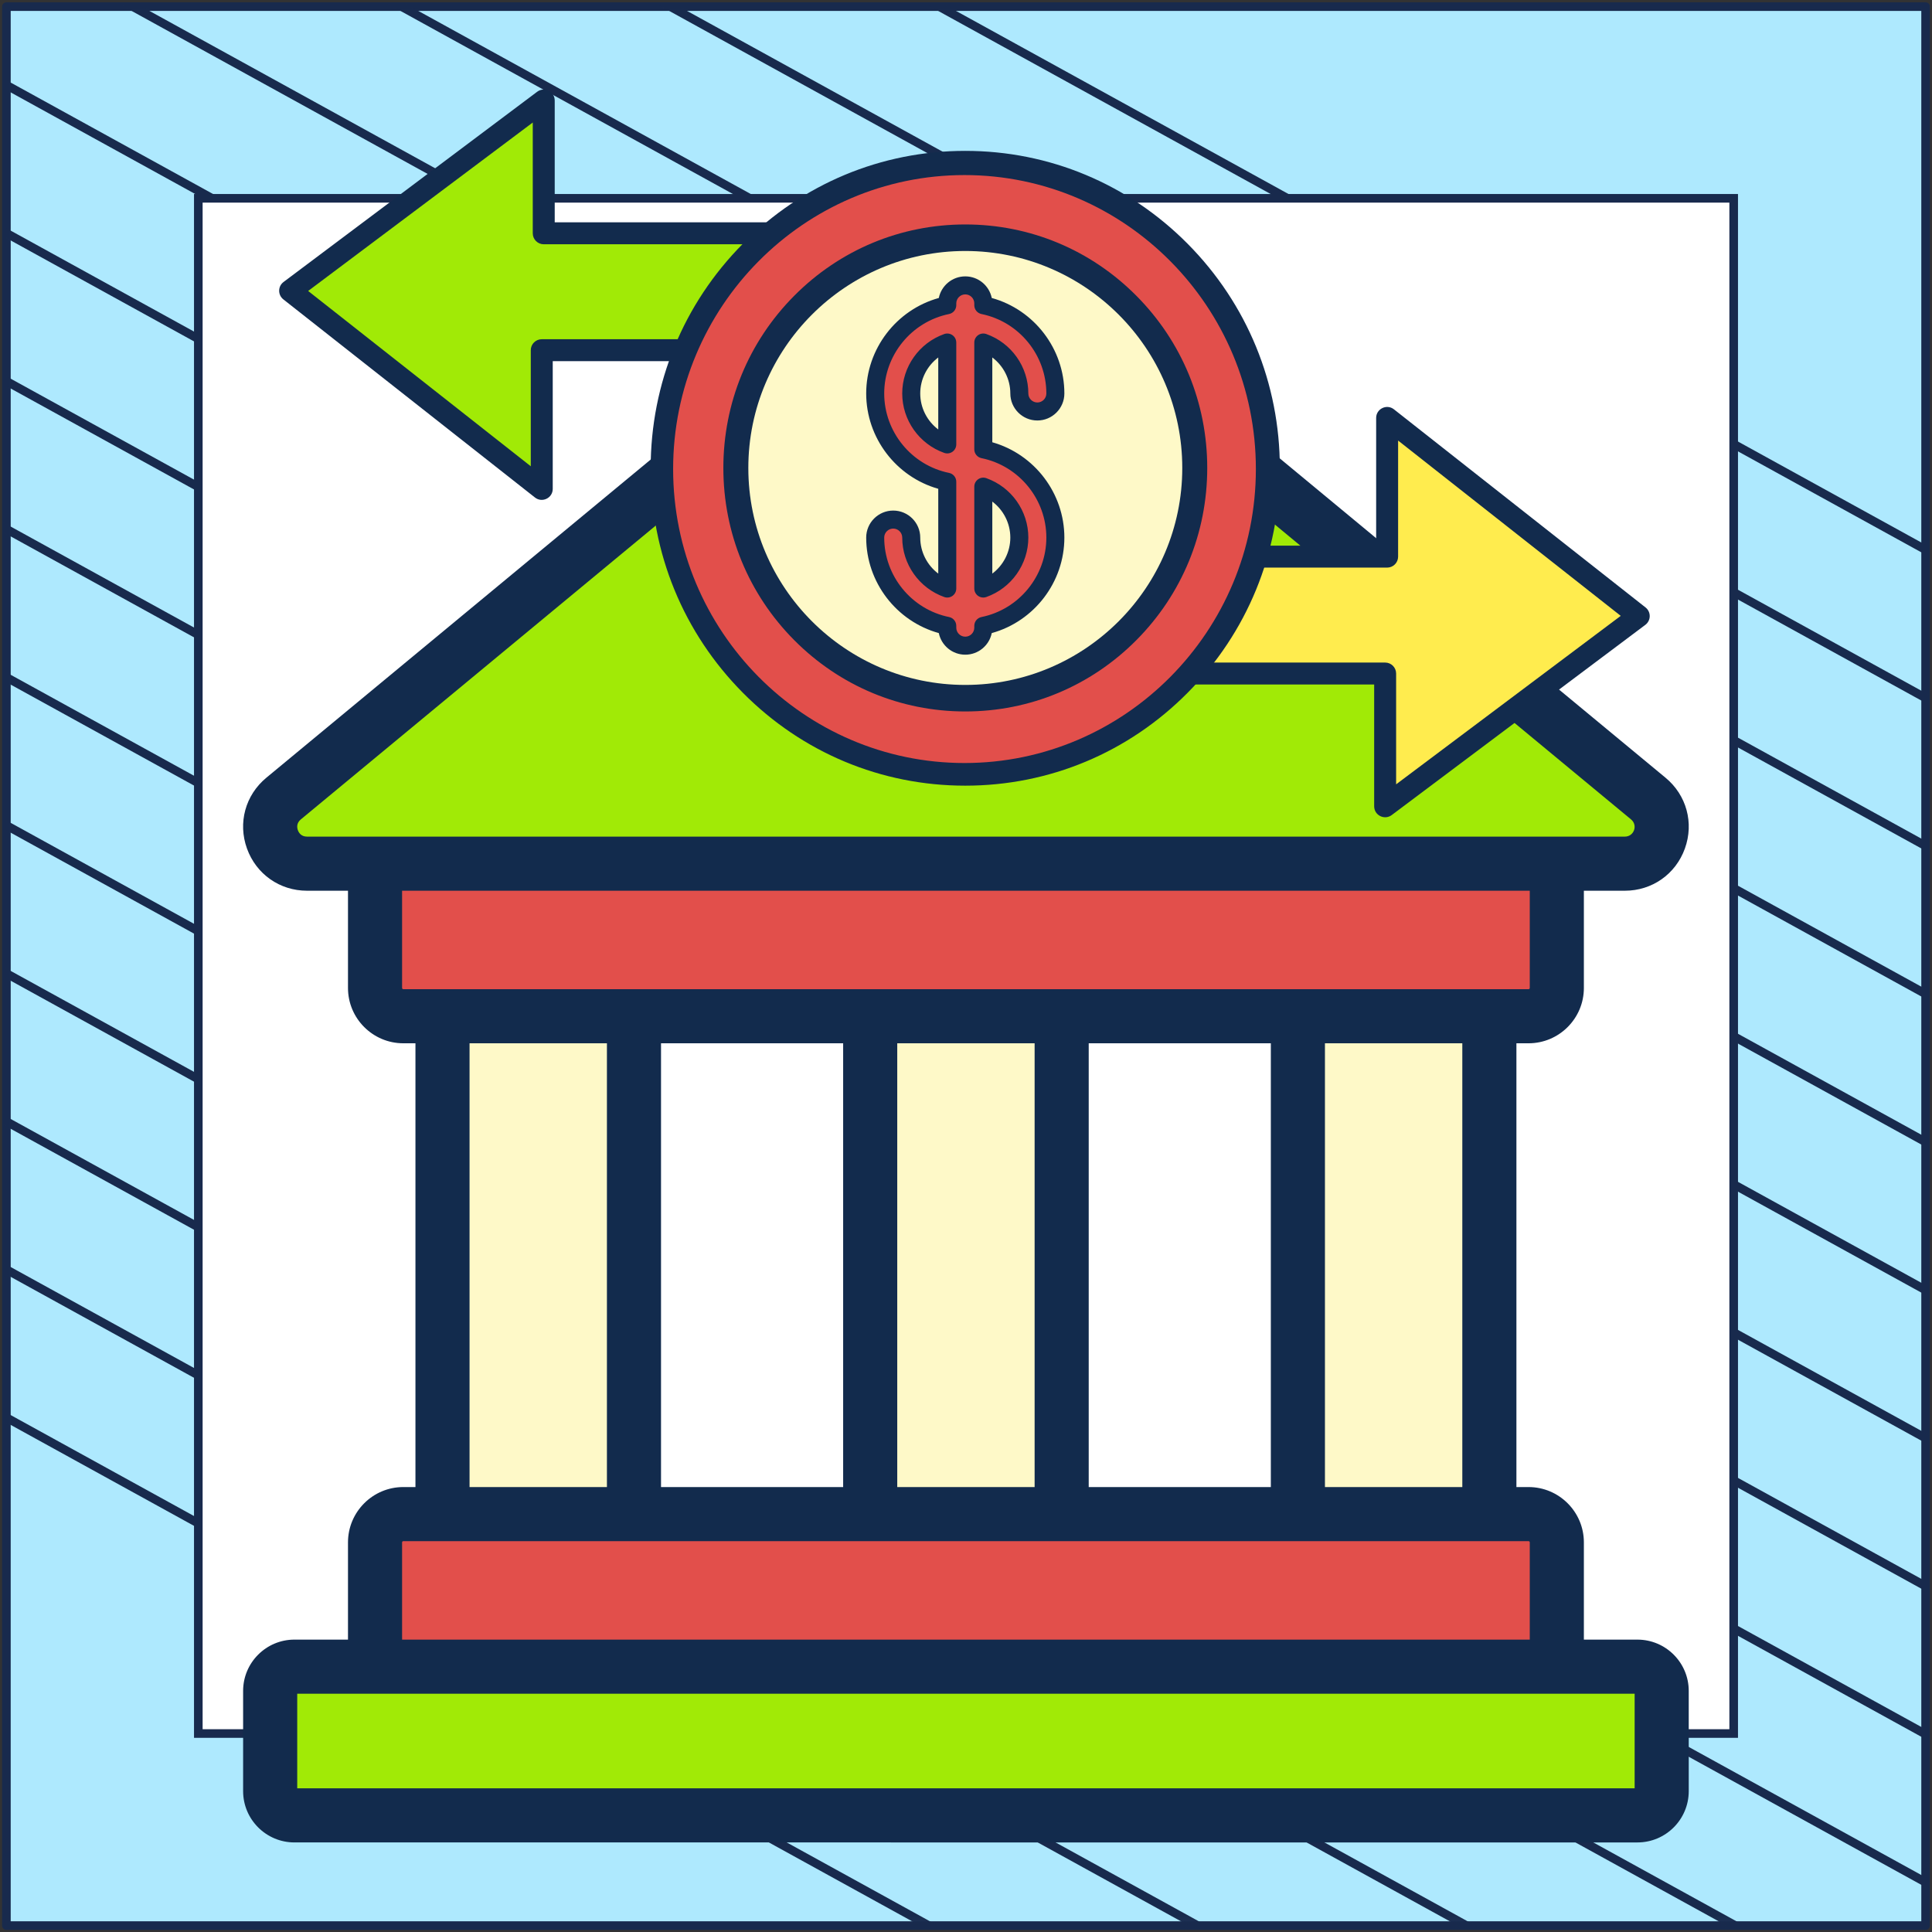
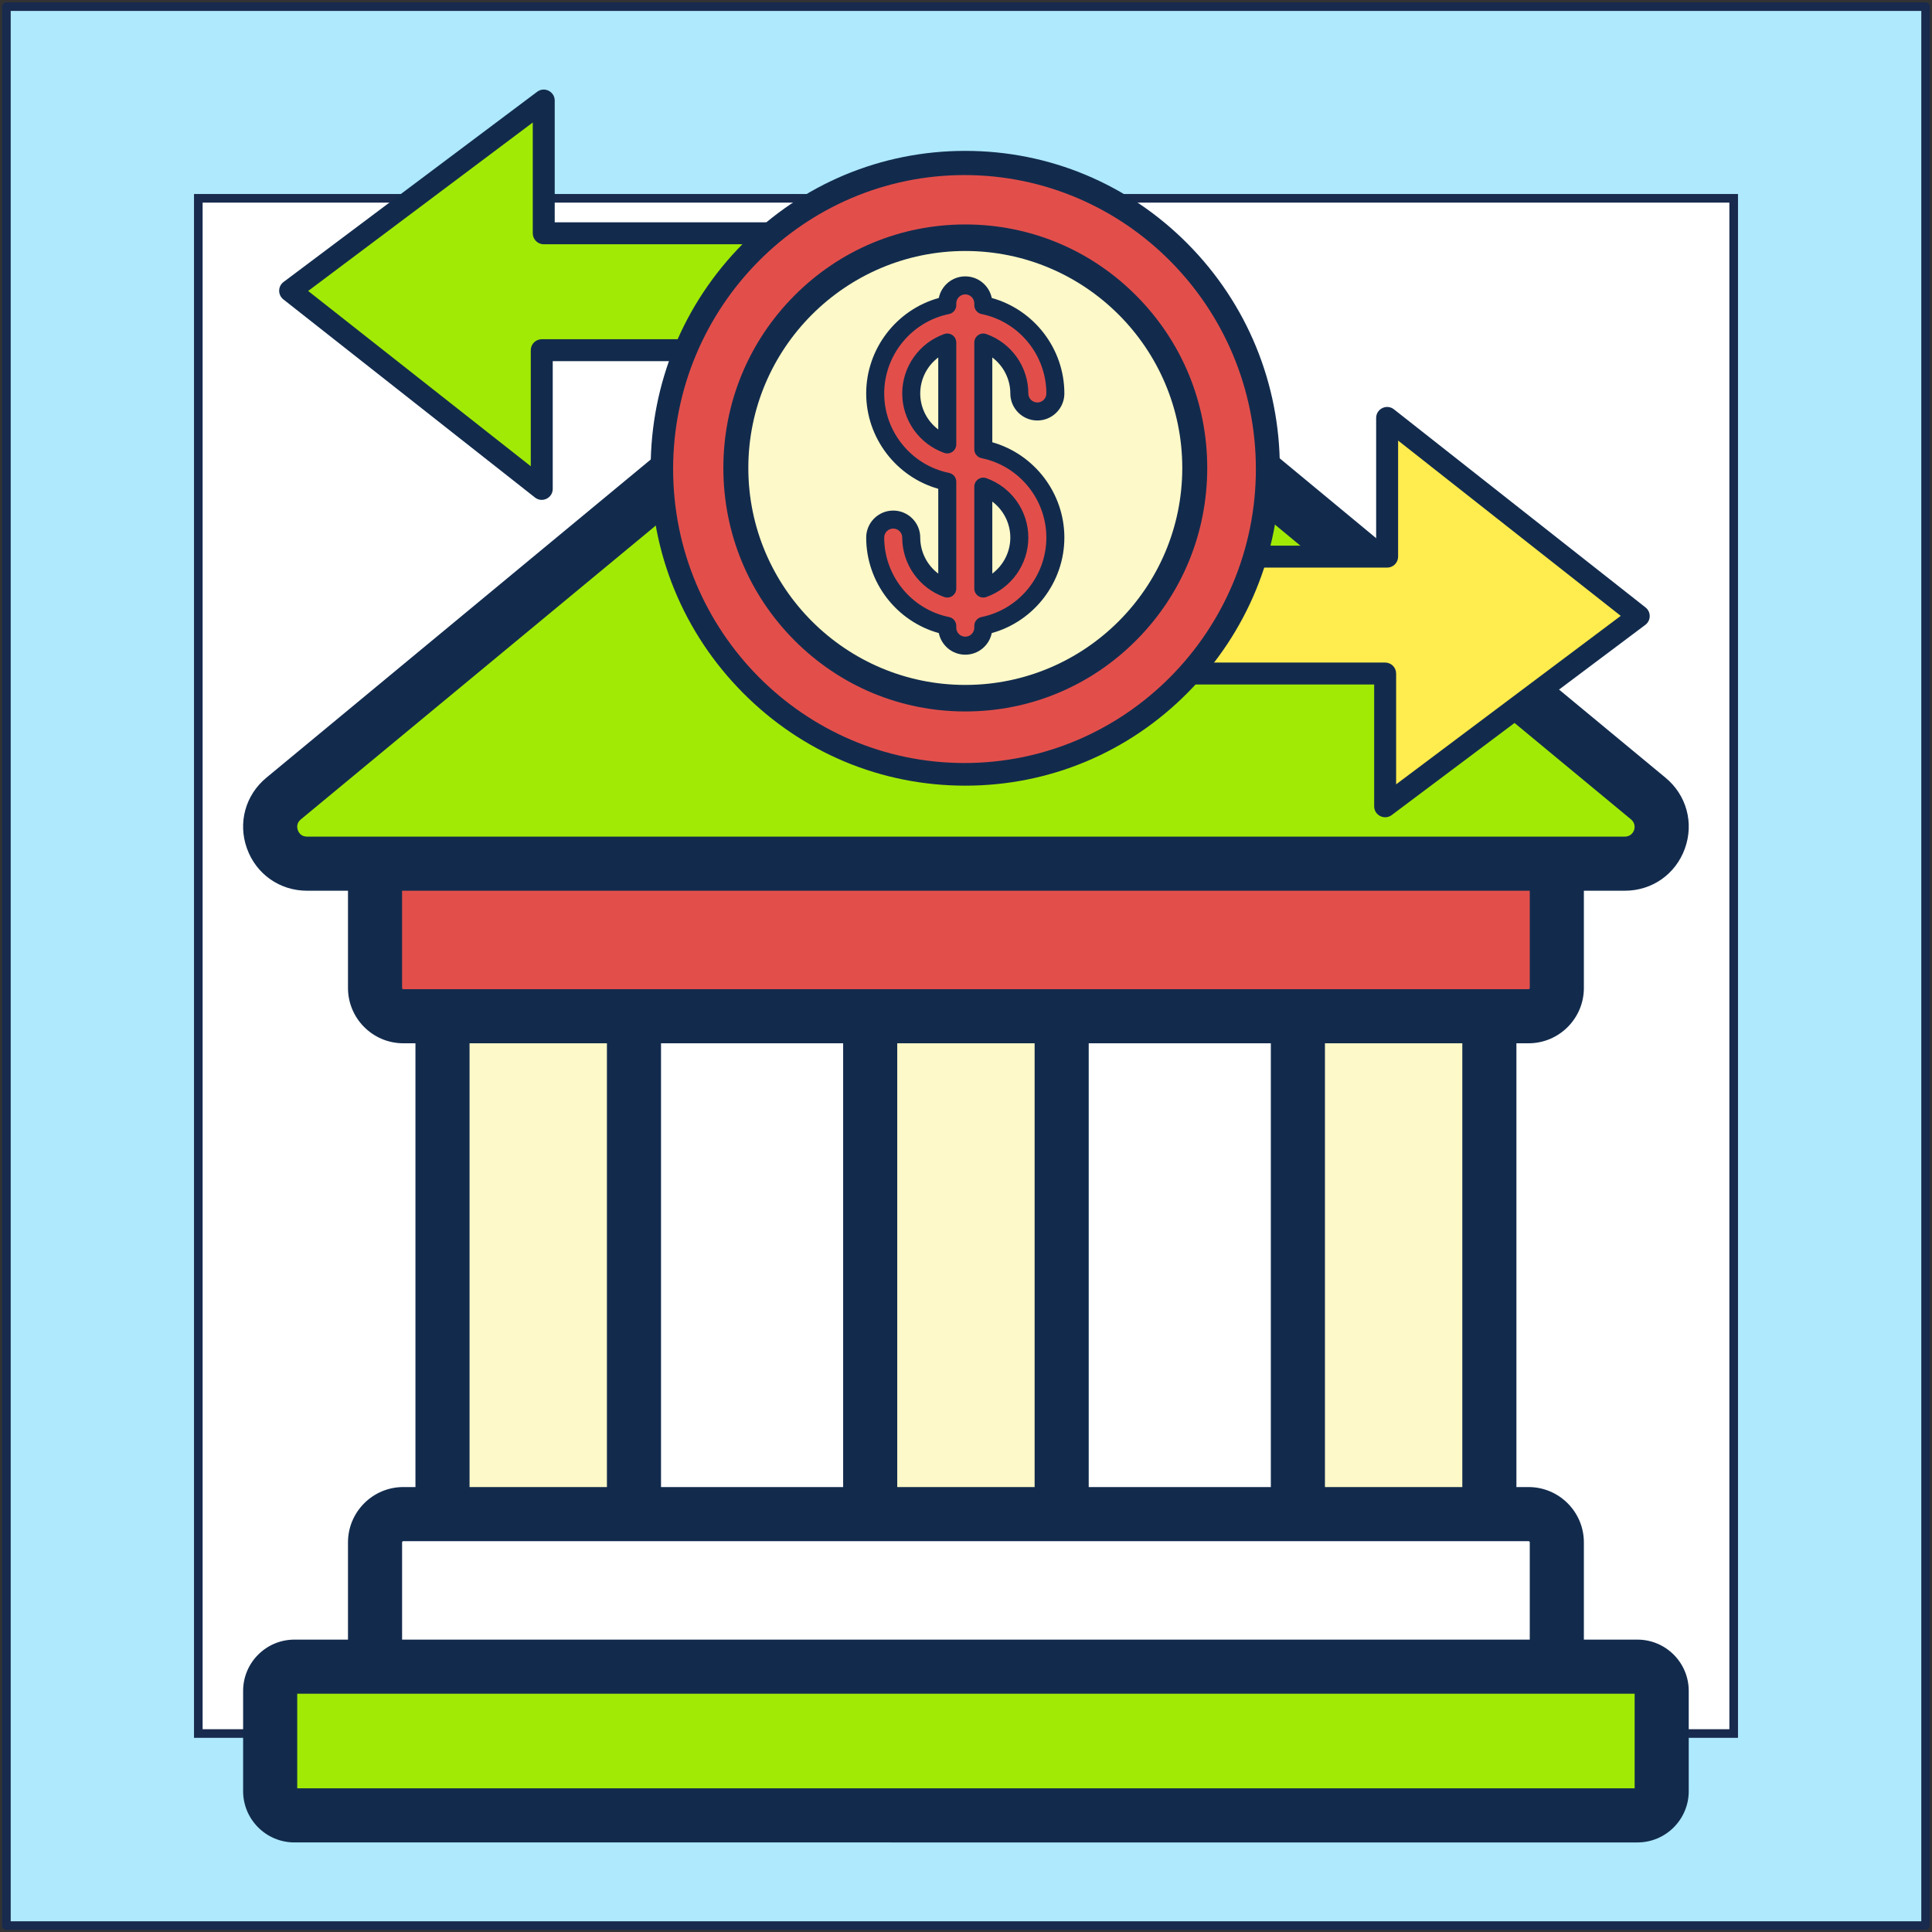
<svg xmlns="http://www.w3.org/2000/svg" width="302" height="302" viewBox="0 0 302 302" fill="none">
  <rect x="0" y="0" width="302" height="302" fill="#333333" stroke="none" />
  <path d="M301 1.038H1V301H301V1.038Z" fill="#AEE9FE" stroke="#182A4D" stroke-width="1.346" stroke-linejoin="round" />
  <mask id="mask0_647_7386" style="mask-type:luminance" maskUnits="userSpaceOnUse" x="1" y="1" width="300" height="300">
-     <path d="M301 1H1V300.962H301V1Z" fill="white" />
-   </mask>
+     </mask>
  <g mask="url(#mask0_647_7386)">
    <path d="M-285.023 64.085L219.795 342.085" stroke="#182A4D" stroke-width="1.346" stroke-miterlimit="10" />
    <path d="M-263.955 52.544L240.932 330.581" stroke="#182A4D" stroke-width="1.346" stroke-miterlimit="10" />
-     <path d="M-242.82 41.04L261.998 319.04" stroke="#182A4D" stroke-width="1.346" stroke-miterlimit="10" />
    <path d="M-221.682 29.536L283.136 307.536" stroke="#182A4D" stroke-width="1.346" stroke-miterlimit="10" />
    <path d="M-200.546 18.032L304.272 296.032" stroke="#182A4D" stroke-width="1.346" stroke-miterlimit="10" />
    <path d="M-179.41 6.528L325.408 284.528" stroke="#182A4D" stroke-width="1.346" stroke-miterlimit="10" />
    <path d="M-158.273 -5.014L346.545 273.024" stroke="#182A4D" stroke-width="1.346" stroke-miterlimit="10" />
    <path d="M-137.205 -16.517L367.613 261.483" stroke="#182A4D" stroke-width="1.346" stroke-miterlimit="10" />
    <path d="M-116.069 -28.021L388.748 249.979" stroke="#182A4D" stroke-width="1.346" stroke-miterlimit="10" />
    <path d="M-94.933 -39.525L409.886 238.475" stroke="#182A4D" stroke-width="1.346" stroke-miterlimit="10" />
    <path d="M-73.796 -51.029L431.023 226.971" stroke="#182A4D" stroke-width="1.346" stroke-miterlimit="10" />
    <path d="M-52.66 -62.533L452.158 215.467" stroke="#182A4D" stroke-width="1.346" stroke-miterlimit="10" />
    <path d="M-31.591 -74.075L473.227 203.963" stroke="#182A4D" stroke-width="1.346" stroke-miterlimit="10" />
    <path d="M-10.455 -85.579L494.363 192.422" stroke="#182A4D" stroke-width="1.346" stroke-miterlimit="10" />
  </g>
  <path d="M271 31H31V270.975H271V31Z" fill="white" stroke="#182A4D" stroke-width="1.346" stroke-miterlimit="10" />
  <path d="M147.323 39.56L44.326 124.827C40.176 128.262 42.606 135.005 47.992 135.005H253.986C259.372 135.005 261.801 128.262 257.652 124.827L154.656 39.56C152.528 37.799 149.45 37.799 147.323 39.56Z" fill="#A1EA06" />
  <path d="M58.625 135.005V154.434C58.625 156.875 60.603 158.853 63.044 158.853H238.935C241.375 158.853 243.353 156.875 243.353 154.434V135.005H58.625Z" fill="#E24F4B" />
-   <path d="M58.625 241.096V260.526H243.354V241.096C243.354 238.656 241.376 236.677 238.935 236.677H63.044C60.603 236.677 58.625 238.655 58.625 241.096Z" fill="#E24F4B" />
  <path d="M42.231 279.983V264.312C42.231 262.22 43.927 260.524 46.02 260.524H255.959C258.051 260.524 259.747 262.22 259.747 264.312V279.983C259.747 282.076 258.051 283.772 255.959 283.772H46.02C43.927 283.772 42.231 282.076 42.231 279.983Z" fill="#A1EA06" />
  <path d="M69.17 158.853H99.099V236.677H69.17V158.853Z" fill="#FEF9C8" />
  <path d="M136.024 158.853H165.954V236.677H136.024V158.853Z" fill="#FEF9C8" />
  <path d="M202.88 158.853H232.809V236.677H202.88V158.853Z" fill="#FEF9C8" />
  <path d="M195.145 67.594L106.834 67.594L41.631 121.572C38.35 124.286 37.162 128.63 38.605 132.637C40.049 136.644 43.732 139.234 47.991 139.234H54.396V154.433C54.396 159.202 58.275 163.081 63.044 163.081H64.941V232.448H63.044C58.275 232.448 54.396 236.327 54.396 241.096V256.296H46.02C41.6 256.296 38.003 259.892 38.003 264.313V279.983C38.003 284.403 41.6 287.999 46.02 287.999H89.232V279.543H46.461V264.753H255.519V279.543L89.232 279.543V287.999L255.959 288C260.379 288 263.975 284.404 263.975 279.984V264.313C263.975 259.893 260.379 256.297 255.959 256.297H247.583V241.096C247.583 236.328 243.703 232.449 238.935 232.449H237.038V175.083H228.581V232.449H207.109V163.081H228.581V175.083H237.038V163.081H238.935C243.703 163.081 247.583 159.202 247.583 154.434V139.234H253.988C258.247 139.234 261.931 136.645 263.373 132.637C264.817 128.631 263.629 124.287 260.349 121.573L195.145 67.594ZM195.145 67.594C195.145 67.594 173.025 87.726 150.989 87.726C128.953 87.726 106.834 67.594 106.834 67.594L195.145 67.594ZM238.934 240.905C239.04 240.905 239.125 240.991 239.125 241.096V256.297H62.853V241.096C62.853 240.991 62.939 240.905 63.044 240.905H238.934ZM73.398 232.449V163.081H94.871V232.449H73.398ZM103.327 232.449V163.081H131.796V232.449H103.327ZM140.253 232.449V163.081H161.726V232.449H140.253ZM170.182 232.449V163.081H198.651V232.449H170.182ZM239.125 154.433C239.125 154.539 239.04 154.624 238.934 154.624H63.044C62.939 154.624 62.853 154.538 62.853 154.433V139.234H239.125V154.433ZM254.957 128.087C256.058 128.998 255.423 130.776 253.987 130.776H47.991C47.063 130.776 46.697 130.147 46.562 129.771C46.427 129.396 46.307 128.679 47.023 128.086L111.043 75.087C119.776 87.815 134.422 96.183 150.989 96.183C167.557 96.183 182.202 87.814 190.936 75.087L254.957 128.087Z" fill="#122B4D" />
  <path d="M154.279 62.274C151.329 46.598 141.482 36.384 124.713 36.384H84.891V18.758C84.891 17.433 83.375 16.677 82.318 17.471L46.745 44.15C45.902 44.783 45.885 46.047 46.716 46.701C84.698 76.609 82.174 74.811 82.972 74.811C83.853 74.811 84.58 74.097 84.58 73.202V54.739H124.713C134.414 54.739 144.332 57.436 151.643 63.787C152.794 64.785 154.561 63.766 154.279 62.274Z" fill="#A1EA06" />
  <path d="M86.401 76.42V56.457H124.637C135.166 56.457 142.388 59.625 146.591 62.282C151.15 65.163 153.255 68.089 153.273 68.113C154.245 69.502 156.44 68.778 156.394 67.083C156.385 66.754 156.132 58.943 152.146 51.027C148.409 43.602 140.603 34.752 124.637 34.752L113.715 34.752V38.184L124.637 38.184C140.068 38.184 149.393 47.328 152.322 62.239C144.771 55.817 134.663 53.025 124.637 53.025H84.685C83.737 53.025 82.969 53.793 82.969 54.741V72.885L48.169 45.483L83.279 19.15V36.468C83.279 37.416 84.047 38.184 84.995 38.184L113.715 38.184V34.752L86.711 34.752V15.718C86.711 14.308 85.096 13.498 83.966 14.345L44.324 44.077C43.422 44.753 43.407 46.101 44.292 46.798L83.624 77.769C84.748 78.654 86.401 77.849 86.401 76.42Z" fill="#122B4D" />
  <path d="M254.747 95.209L219.486 67.444C218.431 66.615 216.882 67.369 216.882 68.709V87.171H176.75C167.071 87.171 157.149 84.487 149.82 78.123C148.672 77.126 146.903 78.142 147.184 79.636C147.682 82.281 148.697 86.267 150.705 90.223C155.857 100.377 164.619 105.526 176.749 105.526H216.571V123.152C216.571 123.761 216.915 124.318 217.46 124.591C217.995 124.859 218.65 124.81 219.144 124.439L254.716 97.76C255.116 97.46 255.354 96.992 255.36 96.492C255.366 95.992 255.139 95.518 254.747 95.209Z" fill="#FFEC4E" />
  <path d="M257.223 94.953L217.89 63.982C216.769 63.1 215.113 63.898 215.113 65.331V85.294H187.411C186.463 85.294 185.694 86.062 185.694 87.01C185.694 87.958 186.463 88.726 187.411 88.726H216.828C217.776 88.726 218.545 87.958 218.545 87.01V68.866L253.345 96.268L218.235 122.601V105.283C218.235 104.335 217.467 103.567 216.519 103.567H176.877C161.446 103.567 152.121 94.423 149.192 79.512C150.212 80.38 151.45 81.322 152.917 82.261C163.459 89.008 174.425 88.726 180.661 88.726C181.609 88.726 182.377 87.958 182.377 87.01C182.377 86.062 181.609 85.294 180.661 85.294C175.795 85.294 164.998 85.838 154.923 79.469C150.364 76.588 148.259 73.662 148.241 73.638C147.269 72.249 145.074 72.973 145.12 74.668C145.129 74.997 145.382 82.808 149.367 90.724C153.105 98.148 160.911 106.999 176.876 106.999H214.802V126.033C214.802 127.445 216.419 128.252 217.548 127.406L257.19 97.674C257.616 97.355 257.87 96.855 257.876 96.322C257.883 95.788 257.641 95.282 257.223 94.953Z" fill="#122B4D" />
  <path d="M121.594 81.427C121.594 80.969 121.372 80.54 120.998 80.277C120.624 80.013 120.146 79.947 119.715 80.1C115.786 81.494 113.146 85.227 113.146 89.391C113.146 93.554 115.786 97.287 119.715 98.681C119.868 98.736 120.027 98.762 120.186 98.762C120.473 98.762 120.757 98.674 120.998 98.504C121.372 98.241 121.594 97.812 121.594 97.354V81.427H121.594ZM118.778 95.018C117.039 93.71 115.962 91.638 115.962 89.391C115.962 87.143 117.039 85.071 118.778 83.763V95.018Z" fill="#122B4D" />
  <path d="M150.661 120.63C176.893 120.63 198.157 99.365 198.157 73.134C198.157 46.902 176.893 25.638 150.661 25.638C124.43 25.638 103.165 46.902 103.165 73.134C103.165 99.365 124.43 120.63 150.661 120.63Z" fill="#E24F4B" />
  <path d="M113.302 73.133C113.302 91.655 126.78 107.029 144.465 109.981C146.481 110.317 148.55 110.493 150.662 110.493C154.322 110.493 157.857 109.967 161.198 108.984C165.073 107.849 168.687 106.102 171.926 103.854C172.39 103.533 172.846 103.202 173.295 102.859H173.298C174.358 102.048 175.374 101.184 176.34 100.269C177.255 99.404 178.124 98.492 178.947 97.538C181.016 95.141 182.786 92.48 184.198 89.61C184.35 89.301 184.497 88.989 184.64 88.678C186.81 83.943 188.02 78.678 188.02 73.132C188.02 52.501 171.294 35.775 150.662 35.775C130.028 35.775 113.302 52.501 113.302 73.133Z" fill="#FEF9C8" />
  <path d="M153.703 70.236V53.541C156.981 54.703 159.335 57.833 159.335 61.505C159.335 63.06 160.596 64.321 162.151 64.321C163.706 64.321 164.967 63.06 164.967 61.505C164.967 54.705 160.122 49.016 153.703 47.708V47.424C153.703 45.869 152.442 44.608 150.887 44.608C149.332 44.608 148.071 45.869 148.071 47.424V47.708C141.652 49.016 136.807 54.705 136.807 61.505C136.807 68.304 141.652 73.993 148.071 75.302V91.997C144.793 90.834 142.439 87.704 142.439 84.033C142.439 82.478 141.178 81.217 139.623 81.217C138.067 81.217 136.807 82.478 136.807 84.033C136.807 90.833 141.652 96.522 148.071 97.83V98.113C148.071 99.668 149.332 100.929 150.887 100.929C152.442 100.929 153.703 99.668 153.703 98.113V97.83C160.122 96.522 164.967 90.833 164.967 84.033C164.967 77.233 160.122 71.544 153.703 70.236ZM142.439 61.505C142.439 57.833 144.793 54.703 148.071 53.541V69.468C144.793 68.306 142.439 65.176 142.439 61.505ZM153.703 91.997V76.069C156.981 77.232 159.335 80.362 159.335 84.033C159.335 87.704 156.981 90.834 153.703 91.997Z" fill="#E24F4B" />
  <path d="M143.848 84.033C143.848 81.704 141.953 79.809 139.623 79.809C137.294 79.809 135.399 81.704 135.399 84.033C135.399 91.005 140.112 97.118 146.749 98.96C147.142 100.885 148.848 102.338 150.888 102.338C152.927 102.338 154.634 100.885 155.027 98.96C161.664 97.118 166.376 91.005 166.376 84.033C166.376 77.092 161.704 71.001 155.112 69.131V55.877C156.85 57.185 157.928 59.258 157.928 61.505C157.928 63.834 159.823 65.729 162.152 65.729C164.481 65.729 166.376 63.834 166.376 61.505C166.376 54.533 161.664 48.42 155.027 46.578C154.634 44.654 152.927 43.201 150.888 43.201C148.848 43.201 147.142 44.654 146.749 46.578C140.112 48.42 135.399 54.533 135.399 61.505C135.399 68.446 140.072 74.537 146.664 76.407V89.661C144.925 88.353 143.848 86.281 143.848 84.033ZM148.353 73.922C142.479 72.725 138.215 67.503 138.215 61.505C138.215 55.507 142.479 50.285 148.353 49.087C149.009 48.954 149.48 48.377 149.48 47.708V47.425C149.48 46.648 150.111 46.017 150.888 46.017C151.664 46.017 152.296 46.648 152.296 47.425V47.708C152.296 48.377 152.767 48.954 153.422 49.088C159.297 50.285 163.56 55.507 163.56 61.505C163.56 62.281 162.928 62.913 162.152 62.913C161.375 62.913 160.744 62.281 160.744 61.505C160.744 57.341 158.104 53.608 154.174 52.214C153.744 52.061 153.265 52.127 152.891 52.391C152.518 52.655 152.296 53.084 152.296 53.541V70.236C152.296 70.905 152.767 71.482 153.422 71.616C159.297 72.813 163.56 78.035 163.56 84.033C163.56 90.031 159.297 95.254 153.422 96.451C152.767 96.584 152.296 97.161 152.296 97.83V98.114C152.296 98.89 151.664 99.522 150.888 99.522C150.111 99.522 149.48 98.89 149.48 98.114V97.83C149.48 97.161 149.009 96.584 148.353 96.451C142.479 95.254 138.215 90.031 138.215 84.033C138.215 83.257 138.847 82.625 139.623 82.625C140.4 82.625 141.032 83.257 141.032 84.033C141.032 88.197 143.672 91.93 147.601 93.324C148.032 93.477 148.511 93.411 148.884 93.147C149.257 92.883 149.48 92.454 149.48 91.997V75.302C149.48 74.633 149.009 74.056 148.353 73.922Z" fill="#122B4D" />
  <path d="M149.479 53.541C149.479 53.084 149.257 52.655 148.884 52.391C148.51 52.127 148.031 52.061 147.601 52.214C143.671 53.608 141.031 57.341 141.031 61.505C141.031 65.668 143.671 69.402 147.601 70.796C147.754 70.85 147.913 70.877 148.071 70.877C148.359 70.877 148.643 70.789 148.884 70.619C149.257 70.355 149.48 69.926 149.48 69.469V53.541H149.479ZM146.663 67.133C144.925 65.824 143.847 63.752 143.847 61.505C143.847 59.257 144.925 57.185 146.663 55.877V67.133Z" fill="#122B4D" />
  <path d="M152.891 93.147C153.132 93.317 153.417 93.405 153.704 93.405C153.862 93.405 154.021 93.378 154.175 93.324C158.104 91.93 160.744 88.197 160.744 84.033C160.744 79.87 158.104 76.136 154.175 74.743C153.744 74.59 153.265 74.656 152.892 74.919C152.518 75.183 152.296 75.612 152.296 76.07V91.997C152.296 92.454 152.518 92.883 152.891 93.147ZM155.112 78.406C156.85 79.714 157.928 81.786 157.928 84.033C157.928 86.281 156.85 88.353 155.112 89.661V78.406Z" fill="#122B4D" />
  <path d="M177.632 46.234C170.489 39.044 160.992 35.085 150.89 35.085C140.789 35.085 131.291 39.044 124.148 46.234C117.005 53.423 113.071 62.981 113.071 73.149C113.071 83.316 117.005 92.874 124.148 100.064C131.291 107.253 140.788 111.212 150.89 111.212C160.992 111.212 170.489 107.253 177.632 100.064C184.775 92.874 188.709 83.316 188.709 73.149C188.709 62.981 184.775 53.423 177.632 46.234ZM150.89 108.663C131.434 108.663 115.605 92.731 115.605 73.149C115.605 53.566 131.434 37.635 150.89 37.635C170.347 37.635 186.176 53.566 186.176 73.149C186.176 92.731 170.347 108.663 150.89 108.663Z" fill="#122B4D" />
  <path d="M176.594 47.445C169.728 40.579 160.6 36.798 150.89 36.798C141.181 36.798 132.052 40.579 125.187 47.445C118.321 54.31 114.54 63.439 114.54 73.148C114.54 82.858 118.321 91.986 125.187 98.852C132.052 105.717 141.181 109.498 150.89 109.498C160.6 109.498 169.728 105.717 176.594 98.852C183.459 91.986 187.24 82.858 187.24 73.148C187.24 63.439 183.459 54.31 176.594 47.445ZM150.89 107.064C132.189 107.064 116.975 91.849 116.975 73.148C116.975 54.447 132.189 39.233 150.89 39.233C169.591 39.233 184.806 54.447 184.806 73.148C184.806 91.849 169.591 107.064 150.89 107.064Z" fill="#122B4D" />
  <path d="M185.656 38.116C176.368 28.745 164.019 23.584 150.883 23.584C137.748 23.584 125.399 28.745 116.111 38.116C106.823 47.486 101.708 59.945 101.708 73.198C101.708 86.45 106.823 98.909 116.111 108.279C125.399 117.65 137.748 122.811 150.883 122.811C164.018 122.811 176.368 117.65 185.655 108.279C194.943 98.909 200.059 86.45 200.059 73.198C200.059 59.945 194.944 47.486 185.656 38.116ZM150.883 119.488C125.584 119.488 105.002 98.722 105.002 73.198C105.002 47.673 125.584 26.907 150.883 26.907C176.183 26.907 196.765 47.673 196.765 73.198C196.765 98.722 176.183 119.488 150.883 119.488Z" fill="#122B4D" />
  <path d="M185.284 38.493C176.064 29.19 163.805 24.067 150.766 24.067C137.726 24.067 125.467 29.19 116.247 38.493C107.027 47.795 101.949 60.163 101.949 73.318C101.949 86.474 107.027 98.842 116.247 108.144C125.467 117.446 137.726 122.569 150.766 122.569C163.805 122.569 176.064 117.446 185.284 108.144C194.504 98.842 199.582 86.474 199.582 73.318C199.582 60.163 194.504 47.795 185.284 38.493ZM150.766 119.271C125.651 119.271 105.219 98.657 105.219 73.318C105.219 47.98 125.651 27.366 150.766 27.366C175.88 27.366 196.312 47.98 196.312 73.318C196.312 98.657 175.88 119.271 150.766 119.271Z" fill="#122B4D" />
</svg>